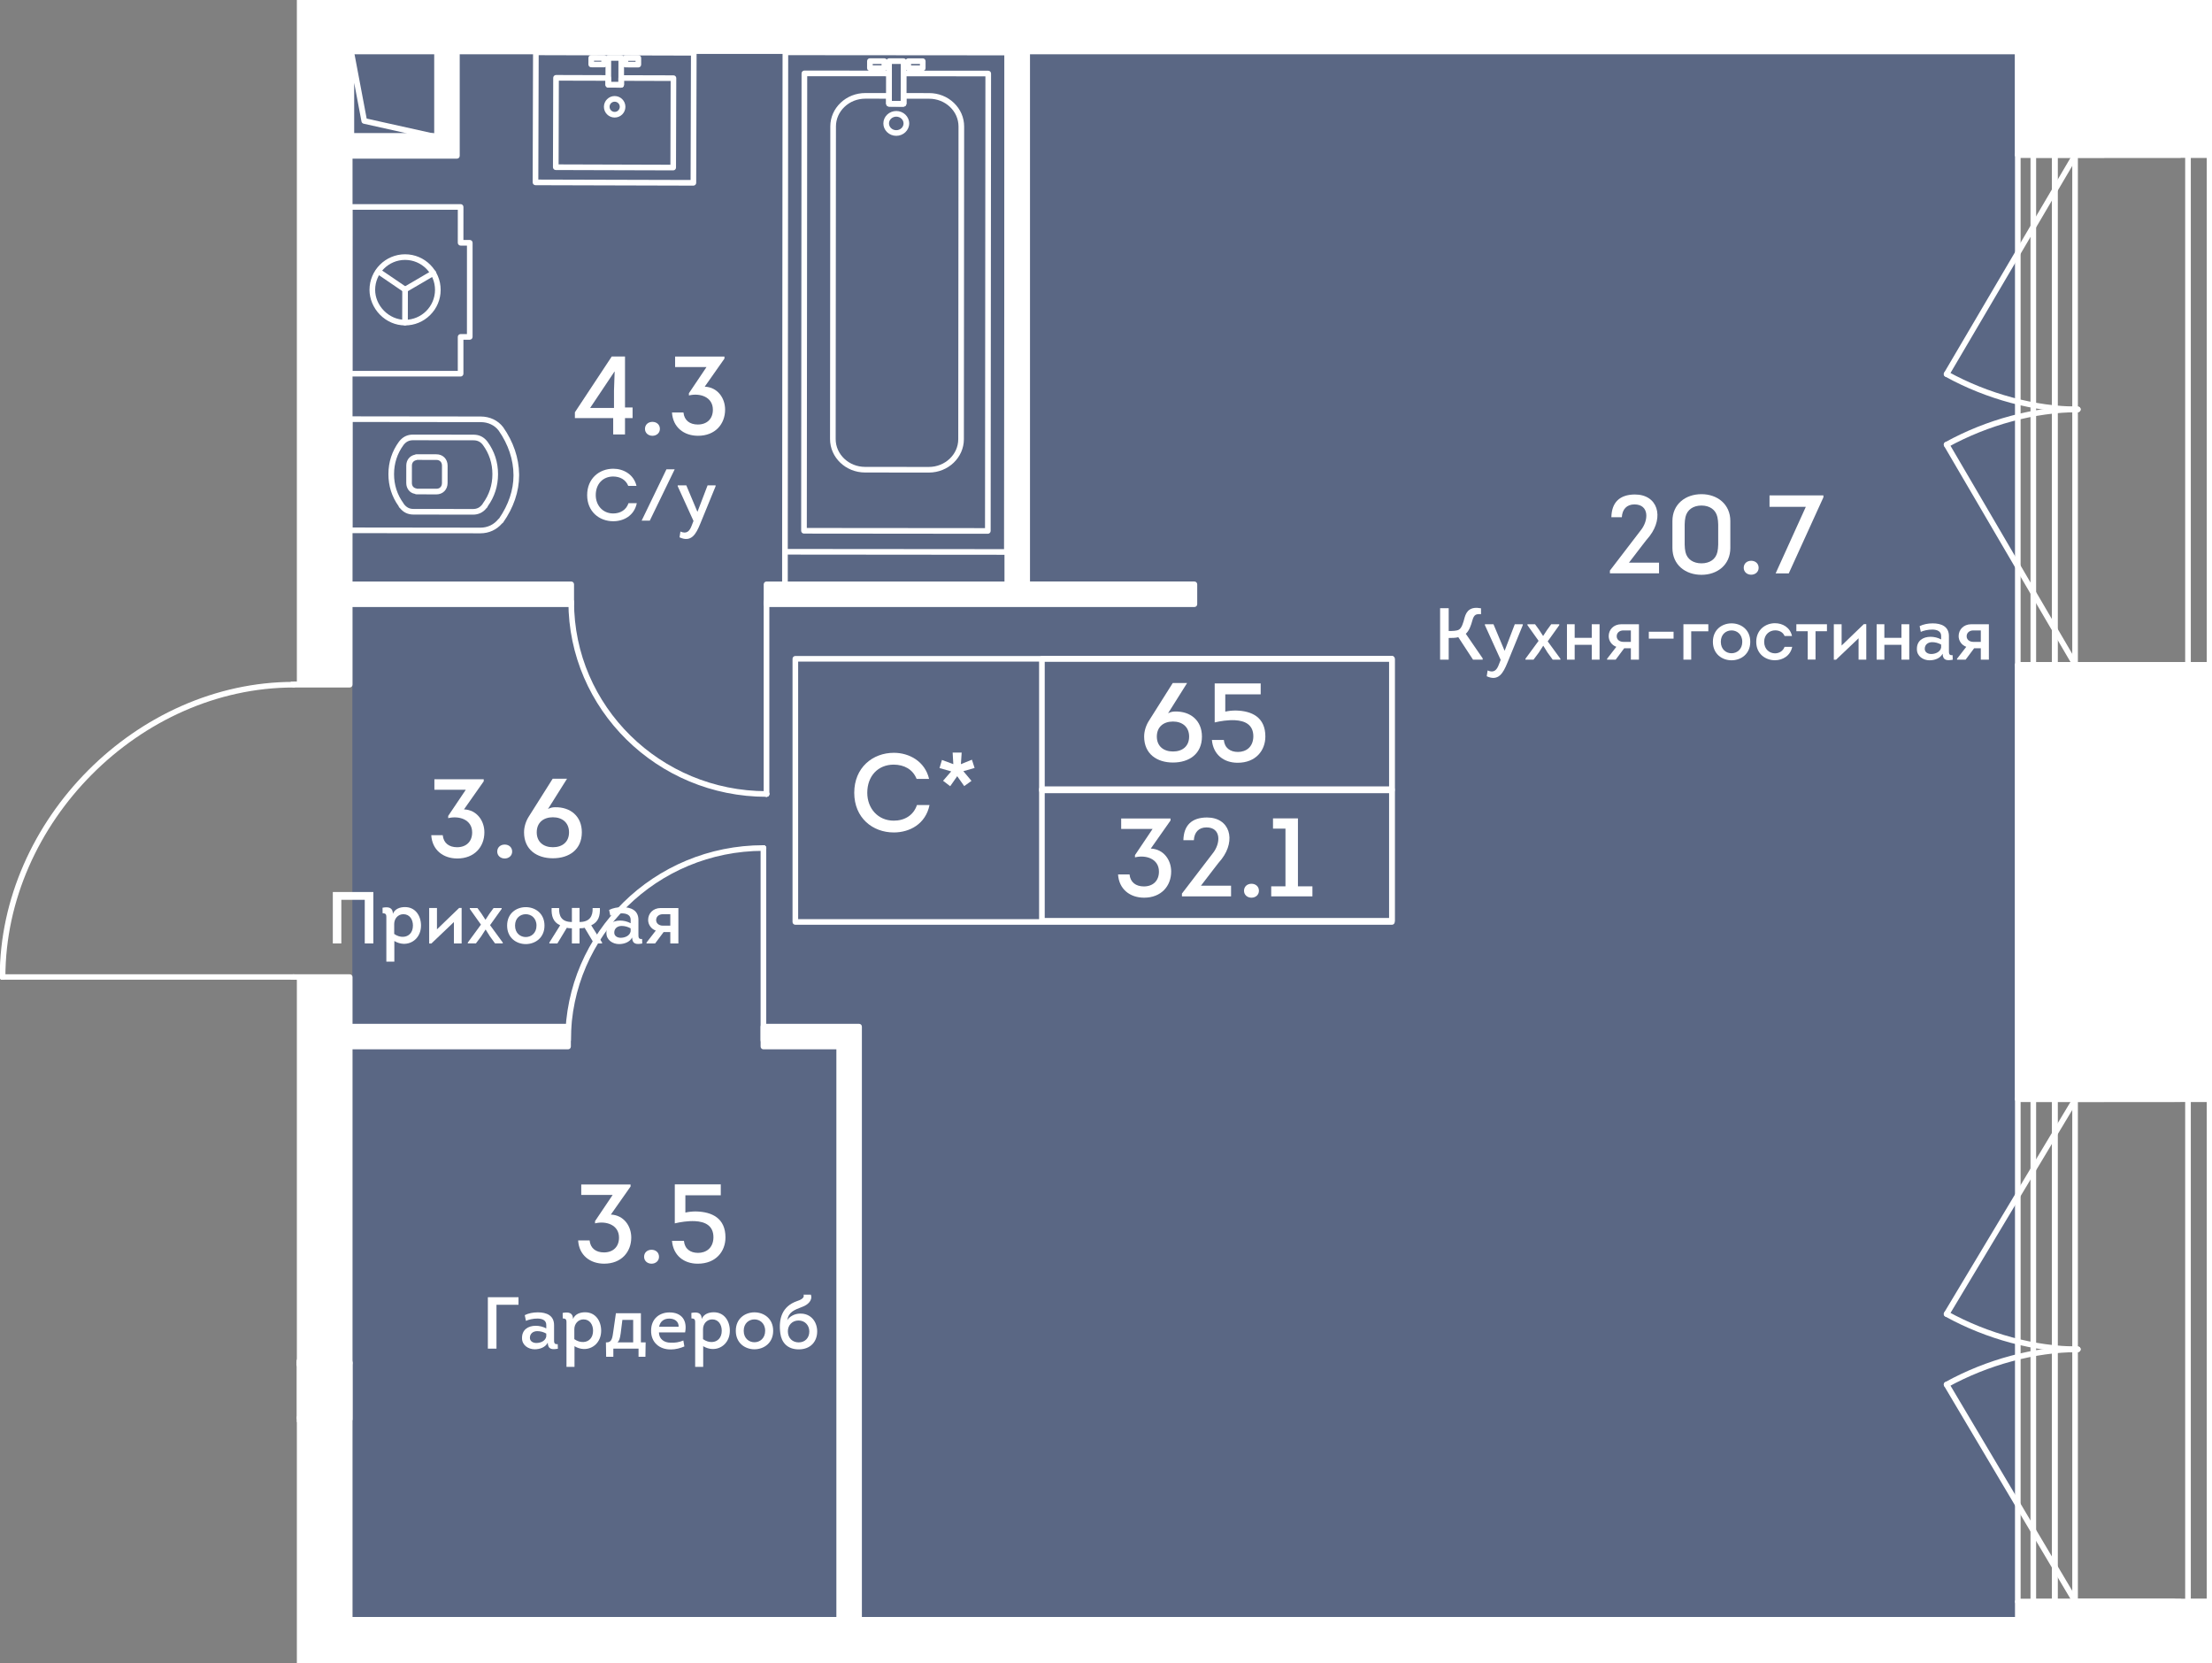
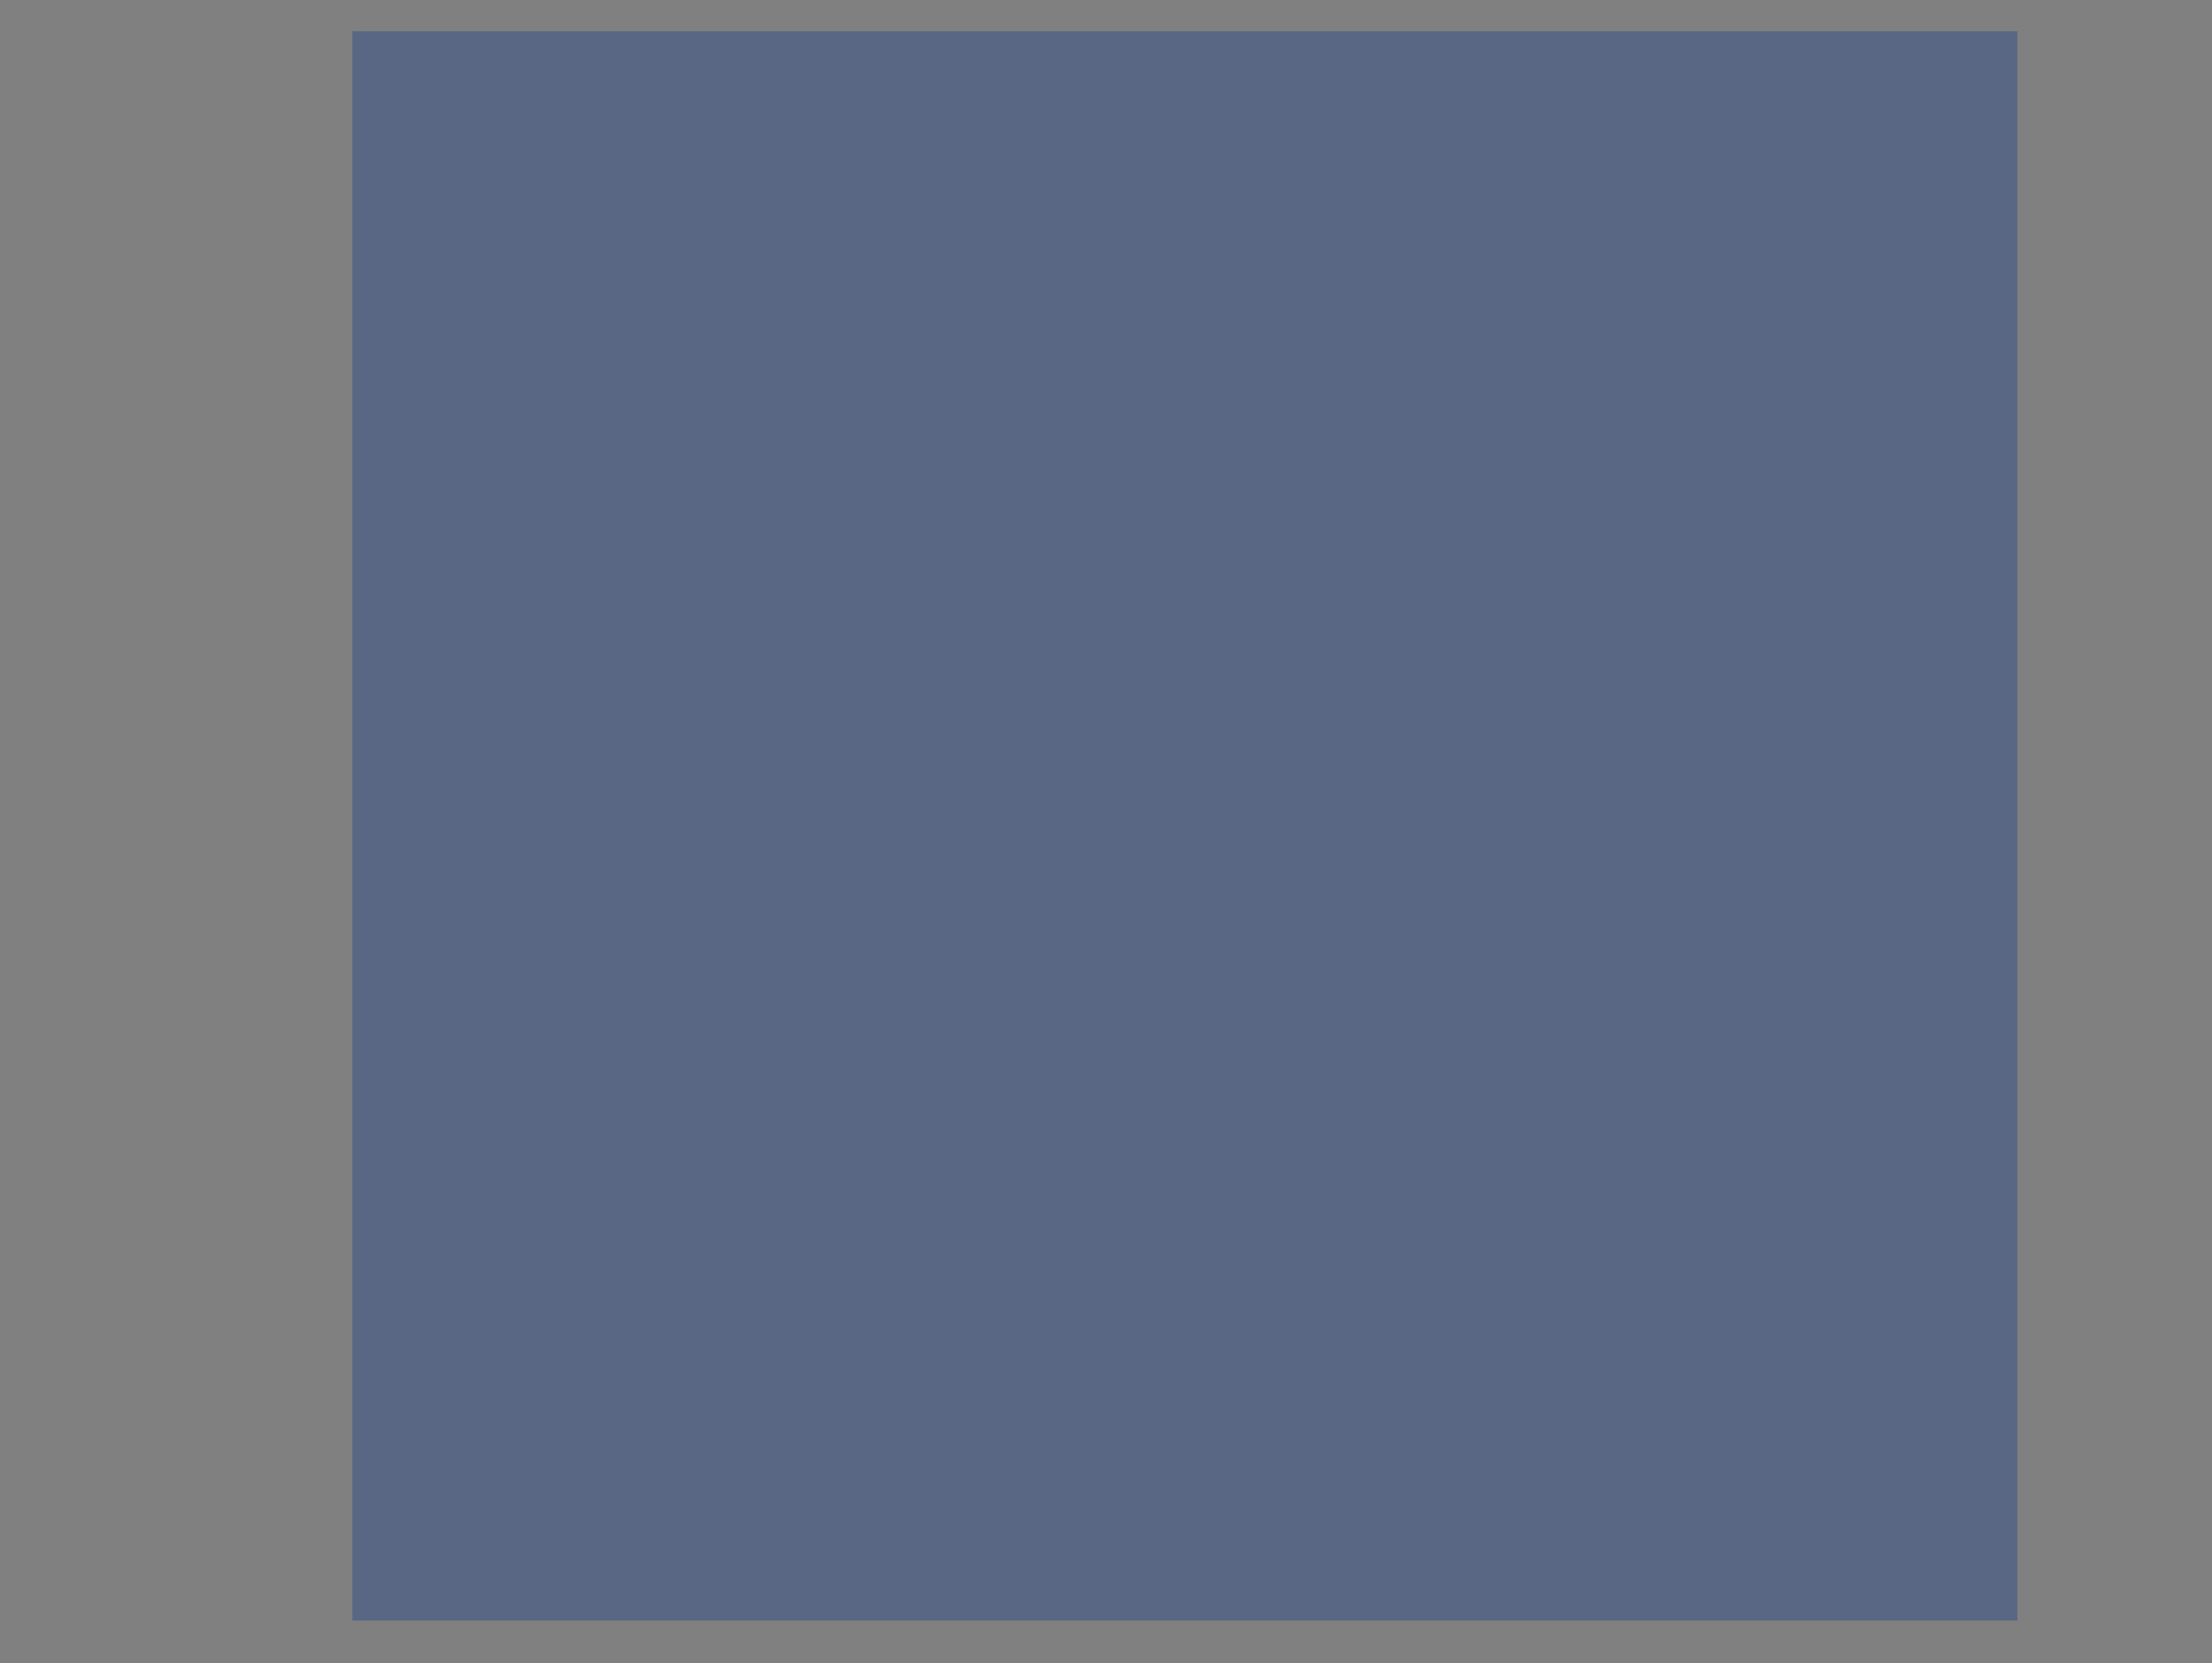
<svg xmlns="http://www.w3.org/2000/svg" viewBox="0 0 665.144 500">
  <rect x="0" y="0" width="665.144" height="500" fill="#808080" stroke="none" />
  <defs>
    <clipPath id="clippath">
      <polygon points="89.263 0 89.263 204.914 0 204.914 0 294.509 89.263 294.509 89.263 500 665.144 500 665.144 0 89.263 0" fill="none" />
    </clipPath>
    <clipPath id="clippath-1">
-       <rect x="-1373.655" y="-718.497" width="2091.718" height="3618.991" fill="none" />
-     </clipPath>
+       </clipPath>
    <clipPath id="clippath-2">
      <rect x="-1373.655" y="-718.497" width="2091.718" height="3618.991" fill="none" />
    </clipPath>
    <clipPath id="clippath-3">
      <rect x="-1373.655" y="-718.497" width="2091.718" height="3618.991" fill="none" />
    </clipPath>
    <clipPath id="clippath-5">
      <rect x="-1373.655" y="-718.497" width="2091.718" height="3618.991" fill="none" />
    </clipPath>
    <clipPath id="clippath-6">
      <rect x="-1373.655" y="-718.497" width="2091.718" height="3618.991" fill="none" />
    </clipPath>
    <clipPath id="clippath-7">
      <rect x="-1373.655" y="-718.497" width="2091.718" height="3618.991" fill="none" />
    </clipPath>
    <clipPath id="clippath-8">
      <rect x="-1373.655" y="-718.497" width="2091.718" height="3618.991" fill="none" />
    </clipPath>
    <clipPath id="clippath-9">
      <rect x="-1373.655" y="-718.497" width="2091.718" height="3618.991" fill="none" />
    </clipPath>
  </defs>
  <g id="Layer_1">
    <rect x="105.949" y="9.392" width="500.688" height="477.78" fill="#425788" opacity=".6" />
  </g>
  <g id="_44">
    <g clip-path="url(#clippath)">
      <g clip-path="url(#clippath-1)">
        <g clip-path="url(#clippath-2)">
          <path d="m33.034,84.719c-.239,0-.419-.06-.598-.239s-.239-.359-.239-.598c0-.179.06-.419.239-.598.299-.299.897-.299,1.196,0,.179.179.239.419.239.598,0,.239-.06.419-.239.598s-.359.239-.598.239" fill="#fff" />
          <path d="m33.031,84.74c-.467,0-.849-.377-.849-.849V-2.567c0-.467.383-.849.849-.849s.849.383.849.849v86.458c0,.472-.383.849-.849.849" fill="#fff" />
-           <path d="m33.031,84.74C-13.547,84.74-52.895,44.758-52.895-2.567c0-.467.377-.849.843-.849.472,0,.849.383.849.849,0,46.404,38.577,85.615,84.233,85.615.466,0,.849.377.849.843,0,.472-.383.849-.849.849" fill="#fff" />
+           <path d="m33.031,84.74C-13.547,84.74-52.895,44.758-52.895-2.567" fill="#fff" />
          <path d="m.743,294.554c-.179,0-.419-.06-.598-.239-.12-.12-.239-.359-.239-.598,0-.179.12-.419.239-.598.359-.299.957-.299,1.256,0,.12.179.239.419.239.598,0,.239-.12.478-.239.598-.179.179-.418.239-.658.239" fill="#fff" />
          <path d="m88.29,294.574H.773c-.467,0-.849-.377-.849-.849,0-.466.383-.843.849-.843h87.516c.466,0,.849.377.849.843,0,.472-.383.849-.849.849" fill="#fff" />
          <path d="m.772,294.574c-.467,0-.849-.377-.849-.849,0-47.271,41.291-88.742,88.365-88.742.467,0,.849.383.849.849s-.383.843-.849.843c-46.165,0-86.667,40.681-86.667,87.05,0,.472-.383.849-.849.849" fill="#fff" />
          <path d="m57.733,413.58c-.467,0-.849-.377-.849-.849,0-46.404-38.415-85.609-83.886-85.609-.472,0-.849-.383-.849-.849s.377-.849.849-.849c46.386,0,85.585,39.982,85.585,87.307,0,.472-.383.849-.849.849" fill="#fff" />
          <path d="m229.536,255.804c-.18,0-.419-.119-.598-.299-.12-.119-.239-.359-.239-.598,0-.179.119-.418.239-.598.359-.299.897-.299,1.196,0,.179.18.299.419.299.598,0,.239-.12.478-.299.598-.119.179-.359.299-.598.299" fill="#fff" />
          <path d="m229.559,313.582c-.467,0-.849-.377-.849-.849v-57.802c0-.467.383-.849.849-.849s.849.383.849.849v57.802c0,.472-.383.849-.849.849" fill="#fff" />
          <path d="m170.814,313.582c-.467,0-.849-.377-.849-.849,0-32.339,26.736-58.651,59.596-58.651.467,0,.843.383.843.849s-.377.843-.843.843c-31.927,0-57.898,25.552-57.898,56.959,0,.472-.383.849-.849.849" fill="#fff" />
          <path d="m230.491,239.54c-.239,0-.419-.119-.598-.239-.179-.179-.239-.359-.239-.598s.06-.478.239-.598c.299-.359.897-.359,1.196,0,.179.12.239.359.239.598s-.06.419-.239.598c-.179.119-.359.239-.598.239" fill="#fff" />
          <path d="m230.491,239.531c-.467,0-.849-.377-.849-.849v-57.802c0-.467.383-.849.849-.849s.849.383.849.849v57.802c0,.472-.383.849-.849.849" fill="#fff" />
          <path d="m230.491,239.531c-32.848,0-59.572-26.312-59.572-58.651,0-.467.377-.849.843-.849s.849.383.849.849c0,31.407,25.965,56.959,57.88,56.959.466,0,.849.377.849.843,0,.472-.383.849-.849.849" fill="#fff" />
        </g>
        <g clip-path="url(#clippath-3)">
          <path d="m202.433,51.214h-.006l-35.312-.102c-.467,0-.843-.383-.843-.849l.078-26.874c0-.227.096-.442.251-.598.161-.155.371-.245.598-.245h.006l15.709.048c.467,0,.849.383.843.849v1.202l2.189.006v-1.202c0-.467.383-.843.849-.843l15.715.042c.227,0,.443.09.598.245.162.161.245.377.245.604l-.078,26.874c0,.227-.09.442-.245.598-.161.162-.377.245-.598.245m-34.462-1.794l33.619.102.072-25.181-14.023-.042v1.208c0,.227-.096.443-.251.598-.162.155-.371.245-.598.245h-.006l-3.881-.012c-.467,0-.849-.383-.843-.849v-1.208l-14.017-.036-.072,25.175Z" fill="#fff" />
          <path d="m191.952,20.274h-.006l-3.881-.012c-.467,0-.843-.383-.843-.849l.006-1.985c0-.467.383-.843.849-.843l3.881.006c.227,0,.442.096.598.251.162.161.245.377.245.604l-.006,1.985c0,.221-.09.436-.245.598-.162.155-.377.245-.598.245m-3.032-1.704l2.189.006v-.287l-2.189-.006v.287Z" fill="#fff" />
          <path d="m181.662,20.241h-.006l-3.881-.012c-.467,0-.843-.383-.843-.849l.006-1.985c0-.227.09-.443.251-.598.162-.155.371-.245.598-.245l3.881.012c.467,0,.849.383.843.849l-.006,1.985c0,.221-.09.436-.245.598-.162.155-.377.245-.598.245m-3.032-1.704l2.189.006v-.287l-2.189-.006v.287Z" fill="#fff" />
          <path d="m184.833,35.332h-.018c-.861,0-1.669-.341-2.278-.951-.61-.616-.945-1.423-.939-2.284.006-.867.341-1.674.957-2.284.61-.604,1.411-.939,2.266-.939h.018c.861,0,1.674.341,2.284.957.604.61.939,1.423.933,2.284,0,.861-.341,1.674-.951,2.284-.61.598-1.417.933-2.272.933m-.006-4.76c-.407,0-.789.155-1.082.442-.287.287-.448.676-.448,1.082,0,.413.155.795.442,1.088.287.287.676.449,1.082.455h.006c.413,0,.795-.162,1.082-.443.287-.293.449-.676.455-1.088,0-.413-.162-.795-.443-1.088-.293-.287-.676-.448-1.088-.448h-.006Zm-2.38,1.525h.018-.018Z" fill="#fff" />
          <path d="m208.502,55.805h-.006l-47.481-.132c-.221,0-.436-.09-.598-.251-.155-.162-.245-.377-.245-.598l.114-39.091c0-.467.383-.843.849-.843l47.487.132c.221,0,.443.09.598.245.155.162.245.377.245.604l-.119,39.091c0,.467-.377.843-.843.843m-46.631-1.824l45.788.126.108-37.393-45.788-.126-.107,37.392Z" fill="#fff" />
          <path d="m186.79,26.353h-.006l-3.881-.012c-.467,0-.843-.383-.843-.849l.024-8.079c0-.227.09-.443.251-.604.161-.155.371-.245.598-.245l3.881.012c.467,0,.849.383.843.849l-.024,8.085c0,.221-.09.436-.245.598-.162.155-.377.245-.598.245m-3.032-1.704l2.189.006.018-6.386-2.189-.006-.018,6.386Z" fill="#fff" />
          <path d="m131.238,148.617h-.006l-5.992-.012c-.155,0-.431-.084-.562-.168-1.429-.227-2.524-1.555-2.518-3.247l.006-5.226c0-1.668,1.017-2.948,2.601-3.283.102-.054.269-.126.484-.126l5.998.012c.927,0,1.77.335,2.38.945.622.622.969,1.501.963,2.47l-.006,5.221c0,.957-.335,1.824-.945,2.446-.61.628-1.465.969-2.404.969m-5.687-1.632h.018-.018Zm-.149-.072l5.83.006h.006c.49,0,.897-.155,1.196-.454.299-.305.455-.748.46-1.262l.006-5.221c0-.526-.162-.969-.472-1.274-.293-.293-.7-.449-1.178-.449l-5.824-.012c-.048.024-.102.048-.162.06-.903.162-1.399.777-1.405,1.663l-.006,5.22c0,.885.496,1.495,1.327,1.645.054.012.143.042.221.078" fill="#fff" />
          <path d="m144.466,160.321h-.006l-39.354-.054c-.472,0-.849-.377-.849-.843l.042-33.422c0-.221.09-.443.251-.598.155-.161.371-.245.598-.245l39.354.048c2.817,0,5.262,1.178,6.811,3.229,3.062,4.377,4.706,9.221,4.784,14.065v.484c-.006,4.754-1.662,9.628-4.802,14.095-.084.12-.197.209-.323.275-1.651,1.914-3.947,2.966-6.506,2.966m-38.511-1.746l38.505.048h.006c2.135,0,4.048-.909,5.376-2.566.072-.084.15-.149.239-.203,2.829-4.108,4.317-8.551,4.323-12.869v-.149c-.006-4.598-1.549-9.233-4.461-13.401-1.208-1.597-3.163-2.53-5.34-2.536l-38.612-.048-.036,31.724Z" fill="#fff" />
          <path d="m142.2,154.708h-.012l-17.85-.024c-1.692,0-3.038-.646-4.102-1.973-.054-.036-.102-.072-.138-.108-.072-.072-.132-.155-.173-.251-.018-.042-.036-.108-.054-.179-2.051-2.858-3.08-6.106-3.074-9.652,0-3.606,1.076-6.889,3.187-9.771,1.1-1.423,2.47-2.105,4.204-2.105h.012l18.185.024c1.74,0,3.11.688,4.192,2.099,2.123,2.906,3.187,6.195,3.181,9.789-.006,3.552-1.046,6.799-3.104,9.652-.012.066-.036.138-.054.174-.036.084-.084.155-.143.221-.054.06-.114.108-.167.144-1.052,1.316-2.392,1.961-4.09,1.961m-20.768-3.211c.006.006.018.012.024.024.783,1.022,1.668,1.471,2.882,1.471l17.85.024h.012c1.214,0,2.093-.443,2.853-1.435.006-.012.012-.018.024-.03.024-.066.06-.138.114-.209,1.902-2.595,2.87-5.549,2.87-8.784.006-3.229-.951-6.183-2.84-8.773-.748-.981-1.627-1.423-2.841-1.423l-18.179-.024h-.012c-1.208,0-2.087.449-2.853,1.435-1.878,2.565-2.841,5.513-2.846,8.748-.006,3.241.951,6.195,2.84,8.784.036.048.072.114.102.191m-1.471.801c0,.006.006.012.012.018-.006-.006-.012-.012-.012-.018m1.058-1.071h0Z" fill="#fff" />
          <path d="m121.807,87.896c-.162,0-.329-.048-.478-.143l-7.995-5.448c-.389-.263-.49-.789-.227-1.172.263-.389.795-.49,1.178-.227l8.001,5.442c.389.263.484.795.221,1.178-.161.245-.43.371-.7.371" fill="#fff" />
          <path d="m121.787,97.826h0c-.472,0-.849-.377-.849-.849l.024-9.932c0-.467.377-.843.843-.843h.006c.466,0,.849.383.843.849l-.018,9.932c0,.467-.383.843-.849.843" fill="#fff" />
          <path d="m121.807,87.896c-.287,0-.574-.149-.73-.418-.239-.407-.102-.921.299-1.16l8.527-4.987c.395-.233.921-.102,1.154.299.239.407.102.921-.299,1.16l-8.521,4.987c-.138.084-.287.119-.43.119" fill="#fff" />
          <path d="m121.807,97.824h-.024c-2.822-.006-5.508-1.16-7.559-3.247-1.985-2.033-3.122-4.754-3.115-7.469.012-5.884,4.814-10.668,10.698-10.668h.024c5.896.012,10.686,4.82,10.674,10.716-.006,2.853-1.124,5.532-3.157,7.547-2.021,2.015-4.694,3.122-7.541,3.122m0-19.692c-4.957,0-8.988,4.024-9,8.982-.006,2.272.951,4.563,2.631,6.273,1.728,1.764,3.983,2.739,6.351,2.745h.018c4.957,0,8.988-4.024,9-8.982.012-4.957-4.019-9.006-8.982-9.018h-.018Z" fill="#fff" />
          <path d="m138.501,113.187l-33.398-.006c-.221,0-.436-.084-.598-.245-.162-.161-.245-.377-.245-.598l.006-50.13c0-.467.377-.843.843-.843h33.398c.227,0,.443.09.598.251.162.155.251.371.251.598l-.006,9.921h1.914c.221,0,.443.09.598.251.162.155.245.371.245.598l-.006,28.291c0,.467-.377.849-.843.849h-1.908v10.214c0,.227-.09.442-.251.598-.155.162-.371.251-.598.251m-32.549-1.698h31.706v-10.214c0-.467.377-.849.843-.849h1.908l.006-26.593h-1.908c-.227,0-.443-.09-.598-.251-.162-.155-.251-.371-.251-.598l.006-9.927h-31.706l-.006,48.431Z" fill="#fff" />
          <path d="m302.763,166.777h0l-66.73-.06c-.472,0-.849-.377-.849-.843l.132-150.138c0-.467.377-.843.843-.843l66.73.054c.227,0,.443.084.598.245.162.162.251.377.251.598l-.132,150.138c0,.227-.084.443-.245.598-.161.162-.377.251-.598.251m-65.881-1.752l65.032.054.126-148.44-65.032-.054-.126,148.44Z" fill="#fff" />
          <path d="m269.505,40.83c-1.07,0-2.063-.407-2.804-1.148-.694-.7-1.076-1.615-1.076-2.583,0-2.057,1.74-3.732,3.887-3.732,2.141.006,3.881,1.68,3.881,3.737-.006,2.057-1.746,3.726-3.887,3.726m0-5.765c-1.202,0-2.189.915-2.189,2.033,0,.514.209,1.011.586,1.387.418.419.987.652,1.603.652,1.202,0,2.189-.915,2.189-2.033,0-1.124-.981-2.039-2.189-2.039m3.038,2.039h.018-.018Z" fill="#fff" />
          <path d="m277.466,21.345h0l-4.354-.006c-.466,0-.843-.377-.843-.843v-2.111c0-.227.084-.442.245-.604.161-.155.377-.245.598-.245h4.354c.227,0,.442.09.604.251.155.155.245.371.245.598v2.111c0,.472-.383.849-.849.849m-3.504-1.698h2.655v-.412l-2.655-.006v.418Z" fill="#fff" />
          <path d="m265.93,21.336h0l-4.354-.006c-.227,0-.442-.084-.598-.245-.162-.161-.251-.377-.251-.598l.006-2.117c0-.472.377-.849.843-.849l4.354.006c.472,0,.849.383.849.849v2.111c0,.227-.09.442-.251.598-.155.162-.371.251-.598.251m-3.504-1.698h2.655v-.412l-2.655-.006v.418Z" fill="#fff" />
          <path d="m279.302,142.059h-.006l-19.178-.018c-5.813-.006-10.531-4.515-10.525-10.052l.078-93.986c0-2.691,1.106-5.221,3.11-7.116,1.985-1.884,4.616-2.918,7.421-2.918h.012l7.122.006c.467,0,.849.377.849.849v1.507h2.655l.006-1.507c0-.472.377-.849.843-.849l7.708.006c2.804.006,5.442,1.046,7.427,2.936,1.997,1.902,3.092,4.425,3.092,7.122l-.078,93.987c-.006,5.537-4.73,10.034-10.537,10.034m-28.016-10.07c0,4.605,3.959,8.354,8.832,8.36l19.178.018h.006c4.874,0,8.838-3.743,8.844-8.342l.078-93.987c0-2.224-.909-4.317-2.565-5.896-1.668-1.585-3.893-2.464-6.261-2.464l-6.859-.006-.006,1.513c0,.221-.09.436-.245.598-.162.162-.377.245-.598.245l-4.353-.006c-.472,0-.849-.377-.849-.843v-1.513l-6.273-.006h-.012c-2.368,0-4.587.873-6.255,2.458-1.662,1.573-2.577,3.666-2.577,5.884l-.084,93.986Z" fill="#fff" />
          <path d="m297.043,160.458h0l-55.285-.054c-.472,0-.849-.377-.849-.843l.12-137.502c0-.227.09-.443.251-.598.155-.161.371-.251.598-.251l25.462.024c.472,0,.849.383.849.849l-.006,8.246,2.655.006.012-8.252c0-.467.377-.843.843-.843l25.468.018c.227,0,.443.09.598.251.162.155.251.371.251.598l-.119,137.502c0,.221-.09.443-.251.598-.155.162-.371.251-.598.251m-54.435-1.746l53.586.048.119-135.81-23.77-.018-.012,8.252c0,.221-.084.443-.245.598-.155.162-.377.245-.598.245l-4.353-.006c-.467,0-.843-.377-.843-.843l.006-8.252-23.77-.018-.119,135.804Z" fill="#fff" />
          <path d="m271.685,32.028h0l-4.348-.006c-.227,0-.442-.084-.598-.245-.162-.161-.251-.377-.251-.598l.012-12.803c0-.467.383-.849.849-.849l4.347.006c.227,0,.443.09.598.245.162.162.251.377.251.598l-.012,12.803c0,.466-.377.849-.849.849m-3.498-1.698h2.655l.006-11.105h-2.655l-.006,11.105Z" fill="#fff" />
          <path d="m236.033,179.697c-.467,0-.849-.377-.849-.849v-12.976c0-.467.383-.849.849-.849s.849.383.849.849v12.976c0,.472-.383.849-.849.849" fill="#fff" />
        </g>
        <g clip-path="url(#clippath-5)">
          <path d="m130.184,41.795h-24.53c-.466,0-.843-.377-.843-.843V15.843c0-.436.329-.801.765-.843.425-.066.831.251.915.688l3.767,19.961,20.11,4.473c.425.096.706.49.658.921-.048.43-.413.753-.843.753m-23.68-1.692h15.96l-13.12-2.918c-.329-.072-.586-.335-.646-.67l-2.195-11.613v15.201Z" fill="#fff" />
          <path d="m664.458,200.714h-57.706c-.467,0-.849-.383-.849-.849V46.575c0-.467.383-.849.849-.849h57.706c.467,0,.849.383.849.849v153.289c0,.467-.383.849-.849.849m-56.863-1.698h56.014V47.418h-56.014v151.597Z" fill="#fff" />
          <path d="m623.974,200.714h-6.099c-.472,0-.849-.383-.849-.849V46.575c0-.467.377-.849.849-.849h6.099c.467,0,.843.383.843.849v153.289c0,.467-.377.849-.843.849m-5.256-1.698h4.407V47.418h-4.407v151.597Z" fill="#fff" />
          <path d="m617.875,200.714h-6.464c-.466,0-.843-.383-.843-.849V46.575c0-.467.377-.849.843-.849h6.464c.467,0,.843.383.843.849v153.289c0,.467-.377.849-.843.849m-5.615-1.698h4.766V47.418h-4.766v151.597Z" fill="#fff" />
          <path d="m664.458,200.714h-6.53c-.467,0-.849-.383-.849-.849V46.575c0-.467.383-.849.849-.849h6.53c.467,0,.849.383.849.849v153.289c0,.467-.383.849-.849.849m-5.687-1.698h4.838V47.418h-4.838v151.597Z" fill="#fff" />
          <path d="m655.589,47.421h-31.616c-.467,0-.849-.377-.849-.849,0-.466.383-.843.849-.843h31.616c.466,0,.849.377.849.843,0,.472-.383.849-.849.849" fill="#fff" />
          <path d="m655.589,200.711h-31.616c-.467,0-.849-.377-.849-.849,0-.466.383-.843.849-.843h31.616c.466,0,.849.377.849.843,0,.472-.383.849-.849.849" fill="#fff" />
          <path d="m664.458,482.344h-57.706c-.467,0-.849-.383-.849-.849v-151.077c0-.467.383-.849.849-.849h57.706c.467,0,.849.383.849.849v151.077c0,.467-.383.849-.849.849m-56.863-1.692h56.014v-149.384h-56.014v149.384Z" fill="#fff" />
          <path d="m623.974,482.344h-6.099c-.472,0-.849-.383-.849-.849v-151.077c0-.467.377-.849.849-.849h6.099c.467,0,.843.383.843.849v151.077c0,.467-.377.849-.843.849m-5.256-1.692h4.407v-149.384h-4.407v149.384Z" fill="#fff" />
          <path d="m617.875,482.344h-6.464c-.466,0-.843-.383-.843-.849v-151.077c0-.467.377-.849.843-.849h6.464c.467,0,.843.383.843.849v151.077c0,.467-.377.849-.843.849m-5.615-1.692h4.766v-149.384h-4.766v149.384Z" fill="#fff" />
          <path d="m664.458,482.344h-6.53c-.467,0-.849-.383-.849-.849v-151.077c0-.467.383-.849.849-.849h6.53c.467,0,.849.383.849.849v151.077c0,.467-.383.849-.849.849m-5.687-1.692h4.838v-149.384h-4.838v149.384Z" fill="#fff" />
          <path d="m655.589,331.265h-31.616c-.467,0-.849-.377-.849-.849,0-.466.383-.843.849-.843h31.616c.466,0,.849.377.849.843,0,.472-.383.849-.849.849" fill="#fff" />
          <path d="m655.589,482.343h-31.616c-.467,0-.849-.377-.849-.849,0-.466.383-.843.849-.843h31.616c.466,0,.849.377.849.843,0,.472-.383.849-.849.849" fill="#fff" />
          <path d="m632.586,615.2h-25.833c-.467,0-.849-.377-.849-.843v-127.426c0-.467.383-.849.849-.849h25.833c.467,0,.843.383.843.849v127.426c0,.467-.377.843-.843.843m-24.99-1.692h24.141v-125.728h-24.141v125.728Z" fill="#fff" />
          <path d="m632.586,331.267h-25.833c-.467,0-.849-.383-.849-.849v-130.554c0-.467.383-.849.849-.849h25.833c.467,0,.843.383.843.849v130.554c0,.467-.377.849-.843.849m-24.99-1.698h24.141v-128.862h-24.141v128.862Z" fill="#fff" />
          <path d="m632.586,47.418h-25.833c-.467,0-.849-.377-.849-.843V-85.199c0-.472.383-.849.849-.849h25.833c.467,0,.843.377.843.849V46.575c0,.467-.377.843-.843.843m-24.99-1.692h24.141V-84.355h-24.141V45.726Z" fill="#fff" />
          <path d="m606.75,500.324c-.239,0-.419-.06-.598-.239s-.239-.359-.239-.598.06-.419.239-.598c.299-.299.897-.299,1.196,0,.179.179.239.359.239.598s-.06.419-.239.598-.359.239-.598.239" fill="#fff" />
          <path d="m653.752,331.265h-29.78c-.467,0-.849-.377-.849-.849,0-.466.383-.843.849-.843h29.78c.466,0,.849.377.849.843,0,.472-.383.849-.849.849" fill="#fff" />
          <path d="m653.752,482.343h-29.78c-.467,0-.849-.377-.849-.849,0-.466.383-.843.849-.843h29.78c.466,0,.849.377.849.843,0,.472-.383.849-.849.849" fill="#fff" />
          <path d="m624.798,123.913c-13.006,0-27.538-3.905-39.874-10.71-.413-.227-.562-.742-.335-1.148.227-.419.748-.568,1.154-.335,12.091,6.674,26.329,10.501,39.055,10.501.466,0,.849.377.849.843,0,.472-.383.849-.849.849" fill="#fff" />
          <path d="m585.333,113.307c-.144,0-.293-.036-.431-.119-.401-.233-.538-.753-.299-1.154l38.75-65.887c.233-.407.759-.544,1.16-.305.401.239.538.759.299,1.16l-38.75,65.887c-.155.269-.443.418-.729.418" fill="#fff" />
          <path d="m585.333,134.518c-.299,0-.586-.155-.742-.436-.227-.413-.078-.927.335-1.154,12.331-6.805,26.868-10.71,39.874-10.71.467,0,.843.383.843.849s-.377.849-.843.849c-12.731,0-26.963,3.827-39.061,10.495-.126.078-.269.107-.407.107" fill="#fff" />
          <path d="m624.083,200.711c-.287,0-.574-.149-.736-.418l-38.75-66.192c-.233-.407-.096-.927.305-1.16.407-.239.921-.102,1.16.299l38.75,66.198c.239.401.102.921-.299,1.154-.138.084-.287.119-.43.119" fill="#fff" />
          <path d="m624.798,406.464c-13.006,0-27.538-3.905-39.874-10.71-.413-.227-.562-.742-.335-1.148.227-.419.748-.574,1.154-.335,12.091,6.674,26.329,10.501,39.055,10.501.466,0,.849.377.849.843,0,.472-.383.849-.849.849" fill="#fff" />
          <path d="m585.333,395.859c-.15,0-.299-.036-.437-.119-.401-.245-.532-.759-.293-1.16l38.75-64.595c.245-.407.772-.532,1.166-.293.401.245.532.759.293,1.16l-38.75,64.595c-.162.269-.443.412-.729.412" fill="#fff" />
          <path d="m585.333,417.069c-.299,0-.586-.155-.742-.436-.227-.413-.078-.927.335-1.154,12.331-6.805,26.868-10.71,39.874-10.71.467,0,.843.383.843.849s-.377.849-.843.849c-12.731,0-26.963,3.827-39.061,10.495-.126.078-.269.107-.407.107" fill="#fff" />
          <path d="m624.083,482.343c-.287,0-.568-.143-.73-.412l-38.75-65.277c-.239-.401-.108-.921.299-1.16.389-.239.915-.114,1.16.299l38.75,65.271c.239.407.108.921-.299,1.16-.132.084-.281.119-.43.119" fill="#fff" />
        </g>
        <polygon points="105.154 486.93 105.154 409.46 88.291 409.46 88.291 503.793 105.154 503.793 607.109 503.793 607.109 486.93 105.154 486.93" fill="#fff" />
        <rect x="104.157" y="308.622" width="66.652" height="5.98" fill="#fff" />
        <polygon points="258.324 492.382 252.344 492.382 252.344 314.599 229.56 314.599 229.56 308.618 258.324 308.618 258.324 492.382" fill="#fff" />
        <rect x="230.489" y="175.652" width="128.664" height="5.98" fill="#fff" />
        <rect x="100.97" y="175.652" width="70.79" height="5.98" fill="#fff" />
        <rect x="302.894" y="8.8" width="5.98" height="169.848" fill="#fff" />
        <rect x="301.065" y="-195.092" width="5.98" height="199.335" fill="#fff" />
        <polygon points="137.39 46.851 101.882 46.851 101.882 40.871 131.41 40.871 131.41 -28.03 102.162 -28.03 102.162 -34.01 137.39 -34.01 137.39 46.851" fill="#fff" />
        <rect x="204.728" y="-1.39" width="102.526" height="16.756" fill="#fff" />
        <g clip-path="url(#clippath-6)">
          <path d="m170.816,315.445h-66.658c-.467,0-.843-.377-.843-.843v-5.98c0-.472.377-.849.843-.849h66.658c.467,0,.843.377.843.849v5.98c0,.466-.377.843-.843.843m-65.809-1.692h64.96v-4.288h-64.96v4.288Z" fill="#fff" />
          <path d="m607.111,504.638H88.287c-.466,0-.843-.377-.843-.843v-94.334c0-.467.377-.849.843-.849h16.869c.467,0,.843.383.843.849v76.621h145.497v-170.637h-21.94c-.467,0-.843-.377-.843-.849v-5.98c0-.467.377-.843.843-.843h28.763c.472,0,.849.377.849.843v177.466h347.942c.467,0,.843.383.843.849v16.863c0,.466-.377.843-.843.843m-517.975-1.692h517.126v-15.171h-347.942c-.467,0-.843-.377-.843-.843v-177.466h-27.071v4.287h21.934c.472,0,.849.377.849.843v172.335c0,.467-.377.843-.849.843H105.157c-.466,0-.849-.377-.849-.843v-76.627h-15.171v92.641Z" fill="#fff" />
          <path d="m171.761,182.481h-70.79c-.466,0-.843-.377-.843-.843v-5.98c0-.467.377-.849.843-.849h70.79c.472,0,.849.383.849.849v5.98c0,.467-.377.843-.849.843m-69.941-1.692h69.098v-4.288h-69.098v4.288Z" fill="#fff" />
          <path d="m359.159,182.482h-128.67c-.466,0-.843-.377-.843-.843v-5.98c0-.472.377-.849.843-.849h71.556V16.216h-97.317c-.467,0-.843-.377-.843-.849V-1.389c0-.467.377-.849.843-.849h95.493v-164.077h-76.615c-.472,0-.849-.383-.849-.849v-5.98c0-.467.377-.849.849-.849h76.615v-21.097c0-.472.383-.849.849-.849h5.98c.467,0,.843.377.843.849V-1.862c.126.137.209.293.209.472V7.951h.766c.467,0,.849.383.849.849v166.009h49.442c.466,0,.843.377.843.849v5.98c0,.466-.377.843-.843.843m-127.821-1.692h126.972v-4.287h-49.442c-.467,0-.843-.377-.843-.843V9.644h-.771c-.467,0-.843-.377-.843-.843V-.923c-.126-.132-.209-.293-.209-.467v-192.858h-4.288v21.103c0,.467-.377.849-.843.849h-76.621v4.282h76.621c.467,0,.843.383.843.849V-1.389c0,.467-.377.843-.843.843h-95.493v15.069h97.311c.467,0,.849.377.849.843v160.292c0,.466-.383.843-.849.843h-71.55v4.287Z" fill="#fff" />
          <path d="m137.388,47.697h-35.509c-.466,0-.843-.377-.843-.843v-5.98c0-.472.377-.849.843-.849h28.686V-27.184h-25.301v13.67c0,.466-.383.849-.849.849h-5.98c-.467,0-.843-.383-.843-.849v-159.628c0-.473.377-.849.843-.849h65.965c.472,0,.849.377.849.849v5.98c0,.466-.377.843-.849.843h-59.135V-34.856h32.124c.472,0,.849.377.849.843V46.853c0,.466-.377.843-.849.843m-34.66-1.692h33.816V-33.164h-32.13c-.467,0-.843-.383-.843-.849v-133.149c0-.473.377-.849.843-.849h59.142v-4.287h-64.272V-14.357h4.288v-13.676c0-.467.377-.843.843-.843h26.993c.472,0,.849.377.849.843V40.873c0,.466-.377.843-.849.843h-28.68v4.287Z" fill="#fff" />
        </g>
        <g clip-path="url(#clippath-7)">
          <rect x="57.735" y="409.79" width="47.421" height="16.863" fill="#fff" />
          <path d="m105.156,427.496h-47.421c-.467,0-.849-.377-.849-.843v-16.863c0-.472.383-.849.849-.849h47.421c.466,0,.843.377.843.849v16.863c0,.467-.377.843-.843.843m-46.578-1.692h45.728v-15.171h-45.728v15.171Z" fill="#fff" />
          <rect x="88.293" y="-1.39" width="16.863" height="207.222" fill="#fff" />
          <path d="m105.156,206.676h-16.863c-.472,0-.849-.377-.849-.843V-1.39c0-.467.377-.849.849-.849h16.863c.466,0,.843.383.843.849v207.222c0,.467-.377.843-.843.843m-16.02-1.692h15.171V-.547h-15.171v205.53Z" fill="#fff" />
          <rect x="88.293" y="293.731" width="16.863" height="116.058" fill="#fff" />
          <path d="m105.156,410.633h-16.863c-.472,0-.849-.377-.849-.843v-116.064c0-.466.377-.843.849-.843h16.863c.466,0,.843.377.843.843v116.064c0,.466-.377.843-.843.843m-16.02-1.692h15.171v-114.366h-15.171v114.366Z" fill="#fff" />
          <rect x="606.752" y="481.495" width="57.706" height="132.856" fill="#fff" />
          <path d="m664.458,615.2h-57.706c-.467,0-.849-.377-.849-.843v-132.862c0-.467.383-.843.849-.843h57.706c.467,0,.849.377.849.843v132.862c0,.467-.383.843-.849.843m-56.863-1.692h56.014v-131.164h-56.014v131.164Z" fill="#fff" />
          <rect x="606.752" y="199.864" width="57.706" height="130.554" fill="#fff" />
          <path d="m664.458,331.267h-57.706c-.467,0-.849-.383-.849-.849v-130.554c0-.467.383-.849.849-.849h57.706c.467,0,.849.383.849.849v130.554c0,.467-.383.849-.849.849m-56.863-1.698h56.014v-128.862h-56.014v128.862Z" fill="#fff" />
          <rect x="606.752" y="-85.199" width="57.706" height="131.774" fill="#fff" />
          <path d="m664.458,47.418h-57.706c-.467,0-.849-.377-.849-.843V-85.199c0-.472.383-.849.849-.849h57.706c.467,0,.849.377.849.849V46.575c0,.467-.383.843-.849.843m-56.863-1.692h56.014V-84.355h-56.014V45.726Z" fill="#fff" />
          <rect x="307.254" y="-1.39" width="299.493" height="16.863" fill="#fff" />
          <path d="m606.752,16.317h-299.498c-.467,0-.843-.377-.843-.843V-1.39c0-.467.377-.849.843-.849h299.498c.467,0,.843.383.843.849V15.474c0,.467-.377.843-.843.843m-298.649-1.692h297.8V-.547h-297.8v15.171Z" fill="#fff" />
          <rect x="103.757" y="-1.39" width="100.971" height="16.863" fill="#fff" />
          <path d="m204.728,16.317h-100.971c-.467,0-.849-.377-.849-.843V-1.39c0-.467.383-.849.849-.849h100.971c.467,0,.849.383.849.849V15.474c0,.467-.383.843-.849.843m-100.122-1.692h99.279V-.547h-99.279v15.171Z" fill="#fff" />
        </g>
        <g clip-path="url(#clippath-8)">
          <path d="m177.291,372.885c.233,2.374,1.907,3.612,4.323,3.612,2.709,0,4.521-1.668,4.521-4.449,0-3.917-3.989-5.089-7.206-4.288v-.67l5.292-7.87h-9.442v-3.151h14.836v.61l-5.932,8.438c3.893.167,6.135,3.444,6.135,6.895,0,4.353-2.984,7.87-8.145,7.87-4.282,0-7.564-2.577-7.828-6.997h3.445Z" fill="#fff" />
          <path d="m193.677,377.808c0-1.31,1.005-2.111,2.243-2.111s2.243.801,2.243,2.111c0,1.238-1.005,2.075-2.243,2.075s-2.243-.837-2.243-2.075" fill="#fff" />
          <path d="m206.093,364.511c1.034-.233,2.075-.335,3.145-.335,4.928.102,8.91,2.081,8.91,7.804,0,4.222-2.882,7.905-8.342,7.905-4.216,0-7.367-2.518-7.738-6.865h3.588c.233,2.446,1.944,3.612,4.252,3.612,2.344,0,4.521-1.369,4.622-4.551.066-3.654-2.511-4.826-5.531-4.987-2.105-.102-4.383.263-6.088.664v-11.721h13.826v3.283h-10.644v5.191Z" fill="#fff" />
          <path d="m133.133,251.077c.233,2.374,1.907,3.612,4.317,3.612,2.715,0,4.527-1.668,4.527-4.449,0-3.917-3.989-5.089-7.206-4.288v-.67l5.292-7.87h-9.442v-3.151h14.836v.61l-5.932,8.438c3.887.167,6.13,3.444,6.13,6.895,0,4.353-2.978,7.87-8.139,7.87-4.282,0-7.565-2.577-7.834-6.997h3.45Z" fill="#fff" />
          <path d="m149.52,255.999c0-1.31,1.005-2.111,2.243-2.111s2.243.801,2.243,2.111c0,1.238-1.005,2.075-2.243,2.075s-2.243-.837-2.243-2.075" fill="#fff" />
          <path d="m170.502,234.1l-5.729,9.107c.676-.371,1.375-.538,2.111-.538,4.622-.096,8.073,2.679,8.073,7.535,0,5.227-3.851,7.804-8.707,7.804-4.82,0-8.671-2.577-8.671-7.804,0-1.704.598-3.48,1.507-4.856l7.098-11.248h4.318Zm.604,16.104c0-2.912-2.045-4.521-4.856-4.521-2.846,0-4.856,1.609-4.856,4.521s2.045,4.485,4.856,4.485c2.846,0,4.856-1.573,4.856-4.485" fill="#fff" />
          <path d="m487.678,155.485h-3.145c.102-4.455,2.475-6.799,7.062-6.835,6.901,0,8.844,6.733,4.455,12.492-1.238,1.411-2.745,3.516-6.231,8.007h9.048v3.211h-14.77v-.837l9.209-12.02c2.512-3.05,2.643-7.87-1.842-7.87-2.278,0-3.654,1.441-3.785,3.851" fill="#fff" />
          <path d="m520.308,156.622v8.103c0,5.059-3.887,8.073-8.677,8.073-4.856,0-8.737-3.014-8.737-8.073v-8.103c0-5.023,3.881-8.067,8.737-8.067,4.79,0,8.677,3.044,8.677,8.067m-3.887,9.311c.131-.67.239-1.405.239-2.212v-6.058c0-.807-.108-1.543-.239-2.212-.502-2.278-2.374-3.48-4.79-3.48-2.41,0-4.317,1.202-4.82,3.48-.132.67-.233,1.405-.233,2.212v6.058c0,.807.102,1.543.233,2.212.502,2.243,2.41,3.415,4.82,3.415,2.416,0,4.288-1.172,4.79-3.415" fill="#fff" />
          <path d="m524.334,170.689c0-1.31,1.005-2.111,2.243-2.111s2.243.801,2.243,2.111c0,1.238-1.005,2.075-2.243,2.075s-2.243-.837-2.243-2.075" fill="#fff" />
          <polygon points="548.297 149.491 537.88 172.364 533.933 172.364 543.005 152.367 532.091 152.367 532.091 148.923 548.297 148.923 548.297 149.491" fill="#fff" />
          <path d="m187.938,130.601h-3.552v-4.921h-11.517v-1.74l11.087-16.78h3.982v15.338h2.278v3.181h-2.278v4.921Zm-3.181-18.885l-7.301,10.913h7.17v-5.185l.197-5.729h-.066Z" fill="#fff" />
          <path d="m193.943,128.929c0-1.31,1.005-2.111,2.243-2.111s2.243.801,2.243,2.111c0,1.238-1.005,2.075-2.243,2.075s-2.243-.837-2.243-2.075" fill="#fff" />
          <path d="m205.517,124.006c.233,2.374,1.907,3.612,4.317,3.612,2.715,0,4.527-1.668,4.527-4.449,0-3.917-3.989-5.089-7.206-4.288v-.67l5.292-7.87h-9.442v-3.151h14.836v.61l-5.932,8.438c3.887.167,6.13,3.444,6.13,6.895,0,4.353-2.978,7.87-8.139,7.87-4.282,0-7.564-2.577-7.834-6.997h3.451Z" fill="#fff" />
          <path d="m184.415,140.906c3.026,0,6.159,1.68,6.979,5.167h-2.476c-.771-1.925-2.494-2.804-4.521-2.829-3.163,0-5.256,2.296-5.256,5.591,0,3.068,2.093,5.519,5.256,5.519,2.117,0,3.905-1.041,4.593-3.092h2.494c-.777,3.773-3.953,5.43-7.086,5.43-4.198,0-7.84-2.894-7.84-7.858,0-4.993,3.642-7.929,7.858-7.929" fill="#fff" />
          <polygon points="200.401 141.082 202.877 141.082 195.39 156.516 192.938 156.516 200.401 141.082" fill="#fff" />
-           <path d="m210.565,157.445c-1.28,3.158-2.715,5.699-6.231,4.084l.269-1.74c1.896.837,2.781-.114,3.421-1.878l.508-1.304-4.748-10.447v-.263h2.583l3.319,7.906h.06l3.026-7.906h2.41v.263l-4.616,11.284Z" fill="#fff" />
          <polygon points="149.289 392.236 149.289 405.421 146.7 405.421 146.7 389.963 155.909 389.963 155.909 392.236 149.289 392.236" fill="#fff" />
          <path d="m160.794,405.617c-1.938,0-3.821-1.238-3.821-3.313-.06-2.536,1.794-3.756,4.132-3.756,1.041,0,2.212.269,3.158.795v-1.058c0-2.805-4.79-1.878-6.112-1.214l-.359-1.722c1.088-.556,2.518-.837,3.929-.837,2.589,0,4.886.903,4.886,3.839v4.198c0,.993-.048,1.633,1.1,1.525l.048,1.369c-1.68.287-2.984.287-3.05-1.812-.706,1.411-2.404,1.985-3.911,1.985m3.469-4.724c-.795-.466-1.812-.748-2.763-.729-1.166.024-2.159.706-2.159,2.009,0,1.058.969,1.549,1.944,1.549,1.256,0,2.739-.598,2.978-1.95v-.879Z" fill="#fff" />
          <path d="m175.948,394.49c3.133,0,4.82,2.625,4.82,5.543,0,3.421-2.476,5.627-5.328,5.496-.879-.042-1.812-.311-2.691-.843v6.207h-2.41v-12.719c0-1.232.114-1.83-1.124-1.83l-.024-1.657c1.77-.353,3.115-.066,3.115,1.812.616-1.483,2.117-2.009,3.642-2.009m-3.247,8.079c.885.622,1.86.909,2.721.861,1.615-.066,2.912-1.232,2.912-3.397,0-1.77-.951-3.403-2.87-3.403-1.651,0-2.763,1.369-2.763,2.954v2.984Z" fill="#fff" />
          <path d="m182.268,407.872l-.066-4.33h.263c1.573,0,1.698-1.525,1.968-3.397l.771-5.37h7.511v8.767h1.429l-.066,4.33h-2.069v-2.452h-7.577v2.452h-2.165Zm8.127-11.087h-3.247l-.508,4.043c-.245,1.609-.419,2.272-.993,2.715h4.748v-6.757Z" fill="#fff" />
          <path d="m206.013,400.542h-7.87c0,1.938,1.525,3.086,3.469,3.086,1.327.066,2.607-.108,3.869-.658l.311,1.788c-1.244.55-2.679.903-4.019.903-3.516.066-6.1-2.183-5.986-5.783.06-3.558,2.625-5.346,5.519-5.346,3.731,0,5.412,2.475,4.706,6.01m-7.822-1.704h5.872c.066-1.615-1.262-2.452-2.781-2.452-1.591,0-2.757.777-3.092,2.452" fill="#fff" />
          <path d="m214.648,394.49c3.133,0,4.814,2.625,4.814,5.543,0,3.421-2.47,5.627-5.322,5.496-.879-.042-1.812-.311-2.691-.843v6.207h-2.416v-12.719c0-1.232.114-1.83-1.118-1.83l-.024-1.657c1.764-.353,3.115-.066,3.115,1.812.616-1.483,2.117-2.009,3.642-2.009m-3.247,8.079c.879.622,1.86.909,2.715.861,1.615-.066,2.912-1.232,2.912-3.397,0-1.77-.945-3.403-2.864-3.403-1.656,0-2.763,1.369-2.763,2.954v2.984Z" fill="#fff" />
          <path d="m226.858,405.615c-2.804,0-5.603-1.854-5.603-5.561,0-3.666,2.739-5.501,5.519-5.543,2.846-.042,5.717,1.812,5.717,5.543,0,3.708-2.829,5.561-5.633,5.561m.048-2.117c1.591-.018,3.175-1.172,3.175-3.444,0-2.32-1.674-3.468-3.307-3.421-1.591.042-3.14,1.166-3.14,3.421,0,2.32,1.639,3.469,3.271,3.444" fill="#fff" />
          <path d="m245.723,400.252c0,2.978-1.926,5.388-5.543,5.388-3.492,0-5.191-2.165-5.543-4.838-.58-4.371.55-8.103,5.011-9.67.867-.287,2.404-.861,1.968-1.944h2.207c.598,1.722-.927,3.026-2.404,3.6-2.631,1.016-4.264,1.567-4.706,4.108.64-1.13,2.231-1.991,3.803-2.009,3.331-.114,5.208,2.47,5.208,5.364m-5.567,3.289c1.967,0,3.223-1.411,3.199-3.313-.018-1.83-1.304-3.265-3.241-3.265-1.943,0-3.229,1.477-3.205,3.265,0,2.075,1.435,3.313,3.247,3.313" fill="#fff" />
-           <polygon points="112.265 268.152 112.265 283.611 109.682 283.611 109.682 270.497 102.637 270.497 102.637 283.611 100.078 283.611 100.078 268.152 112.265 268.152" fill="#fff" />
          <path d="m121.784,272.682c3.133,0,4.814,2.625,4.814,5.543,0,3.421-2.47,5.627-5.322,5.496-.879-.042-1.812-.311-2.697-.843v6.207h-2.404v-12.719c0-1.232.114-1.83-1.124-1.83l-.024-1.657c1.764-.353,3.115-.066,3.115,1.812.616-1.483,2.117-2.009,3.642-2.009m-3.247,8.079c.885.622,1.86.909,2.721.861,1.609-.066,2.912-1.232,2.912-3.397,0-1.77-.951-3.403-2.87-3.403-1.656,0-2.763,1.369-2.763,2.954v2.984Z" fill="#fff" />
          <polygon points="129.714 283.633 129.051 283.633 129.051 272.965 131.395 272.965 131.395 279.37 138.062 272.941 138.81 272.941 138.81 283.609 136.49 283.609 136.49 277.181 129.714 283.633" fill="#fff" />
-           <polygon points="145.989 279.458 144.686 281.491 143.101 283.608 140.667 283.608 140.667 283.345 144.62 277.957 141.265 273.233 141.265 272.97 143.562 272.97 144.775 274.644 145.948 276.456 146.013 276.456 147.161 274.692 148.417 272.97 150.845 272.97 150.845 273.233 147.359 278.113 151.18 283.345 151.18 283.608 148.86 283.608 147.293 281.449 146.055 279.458 145.989 279.458" fill="#fff" />
          <path d="m158.1,283.805c-2.804,0-5.609-1.854-5.609-5.561,0-3.666,2.739-5.501,5.519-5.543,2.846-.042,5.717,1.812,5.717,5.543,0,3.708-2.829,5.561-5.627,5.561m.042-2.117c1.591-.018,3.181-1.172,3.181-3.444,0-2.32-1.68-3.468-3.313-3.421-1.591.042-3.134,1.166-3.134,3.421,0,2.32,1.633,3.469,3.265,3.444" fill="#fff" />
          <path d="m178.196,272.967h2.189c.107,2.272-.401,4.216-2.607,5.191l3.265,5.185v.269h-2.428l-2.822-4.706c-.353.09-.753.155-1.525.155v4.551h-2.302v-4.551c-.813,0-1.166-.066-1.519-.155l-2.846,4.706h-2.41v-.269l3.247-5.185c-2.189-.975-2.673-2.918-2.565-5.191h2.254c-.108,2.428.753,4.198,3.839,4.198v-4.222h2.302v4.222c3.044,0,4.042-1.77,3.929-4.198" fill="#fff" />
          <path d="m186.165,283.808c-1.944,0-3.821-1.238-3.821-3.313-.066-2.536,1.794-3.756,4.132-3.756,1.041,0,2.207.269,3.158.795v-1.058c0-2.805-4.79-1.878-6.117-1.214l-.353-1.722c1.082-.556,2.518-.837,3.929-.837,2.583,0,4.88.903,4.88,3.839v4.198c0,.993-.042,1.633,1.106,1.525l.042,1.369c-1.674.287-2.978.287-3.044-1.812-.706,1.411-2.41,1.985-3.911,1.985m3.469-4.724c-.795-.466-1.812-.748-2.763-.729-1.166.024-2.165.706-2.165,2.009,0,1.058.975,1.549,1.943,1.549,1.262,0,2.739-.598,2.984-1.95v-.879Z" fill="#fff" />
          <path d="m197.189,279.75c-1.327-.467-2.296-1.746-2.296-3.205,0-1.943,1.453-3.558,3.755-3.576h5.34v10.644h-2.428v-3.426h-2.009l-2.559,3.426h-2.583v-.269l2.781-3.594Zm4.371-1.483v-3.444h-2.231c-1.214,0-2.027.73-2.027,1.764,0,.993.837,1.68,2.027,1.68h2.231Z" fill="#fff" />
          <path d="m435.619,189.689c1.172,0,2.338-.024,3.026-.377.903-.484,1.345-2.051,1.764-3.666.556-1.985,1.746-3.379,4.928-2.781v1.764c-1.549-.108-2.099.179-2.566,1.77-.46,1.674-.969,3.175-2.009,4.126l5.077,7.397v.377h-2.912l-4.419-6.757c-.658.245-2.141.245-2.888.245v6.512h-2.583v-15.458h2.583v6.847Z" fill="#fff" />
          <path d="m453.284,199.205c-1.28,3.158-2.715,5.699-6.231,4.084l.269-1.74c1.902.837,2.781-.114,3.421-1.878l.508-1.304-4.748-10.447v-.263h2.583l3.313,7.906h.066l3.026-7.906h2.41v.263l-4.616,11.284Z" fill="#fff" />
          <polygon points="464.02 194.148 462.717 196.181 461.132 198.298 458.698 198.298 458.698 198.035 462.651 192.647 459.296 187.923 459.296 187.66 461.592 187.66 462.806 189.334 463.978 191.146 464.044 191.146 465.192 189.382 466.448 187.66 468.876 187.66 468.876 187.923 465.39 192.802 469.211 198.035 469.211 198.298 466.891 198.298 465.324 196.139 464.086 194.148 464.02 194.148" fill="#fff" />
          <polygon points="480.988 187.656 480.988 198.301 478.644 198.301 478.644 193.84 473.501 193.84 473.501 198.301 471.181 198.301 471.181 187.656 473.501 187.656 473.501 191.741 478.644 191.741 478.644 187.656 480.988 187.656" fill="#fff" />
          <path d="m486.027,194.44c-1.327-.467-2.296-1.746-2.296-3.205,0-1.943,1.459-3.558,3.755-3.576h5.34v10.644h-2.428v-3.426h-2.009l-2.559,3.426h-2.583v-.269l2.781-3.594Zm4.371-1.483v-3.444h-2.231c-1.214,0-2.027.73-2.027,1.764,0,.993.837,1.68,2.027,1.68h2.231Z" fill="#fff" />
          <rect x="495.795" y="189.908" width="7.445" height="2.075" fill="#fff" />
          <polygon points="506.201 198.3 506.201 187.655 513.688 187.655 513.688 189.778 508.545 189.778 508.545 198.3 506.201 198.3" fill="#fff" />
          <path d="m520.674,198.495c-2.804,0-5.609-1.854-5.609-5.561,0-3.666,2.739-5.501,5.519-5.543,2.846-.042,5.717,1.812,5.717,5.543,0,3.708-2.829,5.561-5.627,5.561m.042-2.117c1.591-.018,3.181-1.172,3.181-3.444,0-2.32-1.68-3.468-3.313-3.421-1.591.042-3.134,1.166-3.134,3.421,0,2.32,1.633,3.469,3.265,3.444" fill="#fff" />
          <path d="m536.618,191.189c-.467-1.148-1.591-1.698-2.829-1.698-1.632,0-3.307,1.19-3.307,3.445,0,2.296,1.651,3.468,3.265,3.468,1.19,0,2.386-.646,2.87-1.949h2.296c-.55,2.697-2.87,4.024-5.208,4.024-2.787,0-5.609-1.86-5.609-5.543,0-3.666,2.823-5.567,5.585-5.591,2.314-.018,4.593,1.238,5.167,3.845h-2.23Z" fill="#fff" />
          <polygon points="543.578 198.276 543.578 189.755 540.158 189.755 540.158 187.656 549.361 187.656 549.361 189.755 545.923 189.755 545.923 198.276 543.578 198.276" fill="#fff" />
          <polygon points="552.09 198.323 551.426 198.323 551.426 187.655 553.77 187.655 553.77 194.059 560.438 187.631 561.186 187.631 561.186 198.299 558.871 198.299 558.871 191.871 552.09 198.323" fill="#fff" />
          <polygon points="574.109 187.656 574.109 198.301 571.765 198.301 571.765 193.84 566.622 193.84 566.622 198.301 564.302 198.301 564.302 187.656 566.622 187.656 566.622 191.741 571.765 191.741 571.765 187.656 574.109 187.656" fill="#fff" />
          <path d="m580.229,198.498c-1.944,0-3.821-1.238-3.821-3.313-.066-2.536,1.794-3.756,4.132-3.756,1.041,0,2.207.269,3.158.795v-1.058c0-2.805-4.79-1.878-6.117-1.214l-.353-1.722c1.082-.556,2.518-.837,3.929-.837,2.583,0,4.88.903,4.88,3.839v4.198c0,.993-.042,1.633,1.106,1.525l.042,1.369c-1.674.287-2.978.287-3.044-1.812-.706,1.411-2.41,1.985-3.911,1.985m3.469-4.724c-.795-.466-1.812-.748-2.763-.729-1.166.024-2.165.706-2.165,2.009,0,1.058.975,1.549,1.943,1.549,1.262,0,2.739-.598,2.984-1.95v-.879Z" fill="#fff" />
          <path d="m591.254,194.44c-1.327-.467-2.296-1.746-2.296-3.205,0-1.943,1.459-3.558,3.755-3.576h5.34v10.644h-2.428v-3.426h-2.009l-2.559,3.426h-2.583v-.269l2.781-3.594Zm4.371-1.483v-3.444h-2.231c-1.214,0-2.027.73-2.027,1.764,0,.993.837,1.68,2.027,1.68h2.231Z" fill="#fff" />
        </g>
        <g clip-path="url(#clippath-9)">
          <path d="m418.552,277.998h-179.398c-.467,0-.843-.377-.843-.843v-79.109c0-.466.377-.849.843-.849h179.398c.467,0,.843.383.843.849v79.109c0,.467-.377.843-.843.843m-178.549-1.692h177.7v-77.416h-177.7v77.416Z" fill="#fff" />
-           <path d="m268.788,226.304c4.592,0,9.341,2.548,10.584,7.84h-3.749c-1.172-2.918-3.785-4.258-6.865-4.287-4.79,0-7.971,3.48-7.971,8.467,0,4.658,3.181,8.378,7.971,8.378,3.211,0,5.926-1.579,6.961-4.694h3.785c-1.172,5.729-5.992,8.241-10.746,8.241-6.363,0-11.888-4.383-11.888-11.924,0-7.564,5.526-12.02,11.918-12.02" fill="#fff" />
          <polygon points="289.675 231.828 292.12 234.741 289.944 236.313 287.833 233.335 285.722 236.349 283.581 234.711 286.027 231.894 282.51 230.89 283.246 228.45 286.661 229.717 286.457 226.237 289.172 226.237 288.939 229.717 292.252 228.378 293.059 230.86 289.675 231.828" fill="#fff" />
          <path d="m339.648,262.861c.233,2.374,1.907,3.612,4.317,3.612,2.715,0,4.527-1.668,4.527-4.449,0-3.917-3.989-5.089-7.206-4.288v-.67l5.292-7.87h-9.442v-3.151h14.836v.61l-5.932,8.438c3.887.167,6.13,3.444,6.13,6.895,0,4.353-2.978,7.87-8.139,7.87-4.282,0-7.564-2.577-7.834-6.997h3.451Z" fill="#fff" />
          <path d="m358.987,252.581h-3.145c.102-4.455,2.475-6.799,7.062-6.835,6.901,0,8.844,6.733,4.455,12.492-1.238,1.411-2.745,3.516-6.231,8.007h9.048v3.211h-14.77v-.837l9.209-12.02c2.512-3.05,2.643-7.87-1.842-7.87-2.278,0-3.654,1.441-3.785,3.851" fill="#fff" />
          <path d="m374.073,267.784c0-1.31,1.005-2.111,2.243-2.111s2.243.801,2.243,2.111c0,1.238-1.005,2.075-2.243,2.075s-2.243-.837-2.243-2.075" fill="#fff" />
          <polygon points="382.789 249.097 382.789 246.017 390.288 246.017 390.288 266.444 394.641 266.444 394.641 269.459 382.251 269.459 382.251 266.444 386.538 266.444 386.538 249.097 382.789 249.097" fill="#fff" />
          <path d="m356.964,205.321l-5.729,9.107c.676-.371,1.375-.538,2.111-.538,4.622-.096,8.073,2.679,8.073,7.535,0,5.227-3.851,7.804-8.707,7.804-4.82,0-8.671-2.577-8.671-7.804,0-1.704.598-3.48,1.507-4.856l7.098-11.248h4.318Zm.604,16.104c0-2.912-2.045-4.521-4.856-4.521-2.846,0-4.856,1.609-4.856,4.521s2.045,4.485,4.856,4.485c2.846,0,4.856-1.573,4.856-4.485" fill="#fff" />
          <path d="m368.438,213.924c1.034-.233,2.075-.335,3.145-.335,4.928.102,8.91,2.081,8.91,7.804,0,4.222-2.882,7.905-8.336,7.905-4.222,0-7.373-2.518-7.738-6.865h3.582c.233,2.446,1.944,3.612,4.252,3.612,2.344,0,4.521-1.369,4.622-4.551.066-3.654-2.511-4.826-5.525-4.987-2.111-.102-4.389.263-6.094.664v-11.721h13.832v3.283h-10.65v5.191Z" fill="#fff" />
          <path d="m418.552,238.447h-105.253c-.467,0-.849-.377-.849-.843v-39.557c0-.466.383-.849.849-.849h105.253c.467,0,.843.383.843.849v39.557c0,.467-.377.843-.843.843m-104.404-1.692h103.554v-37.865h-103.554v37.865Z" fill="#fff" />
          <path d="m418.552,277.651h-105.253c-.467,0-.849-.383-.849-.849v-39.551c0-.466.383-.849.849-.849h105.253c.467,0,.843.383.843.849v39.551c0,.467-.377.849-.843.849m-104.404-1.692h103.554v-37.859h-103.554v37.859Z" fill="#fff" />
        </g>
      </g>
    </g>
  </g>
</svg>